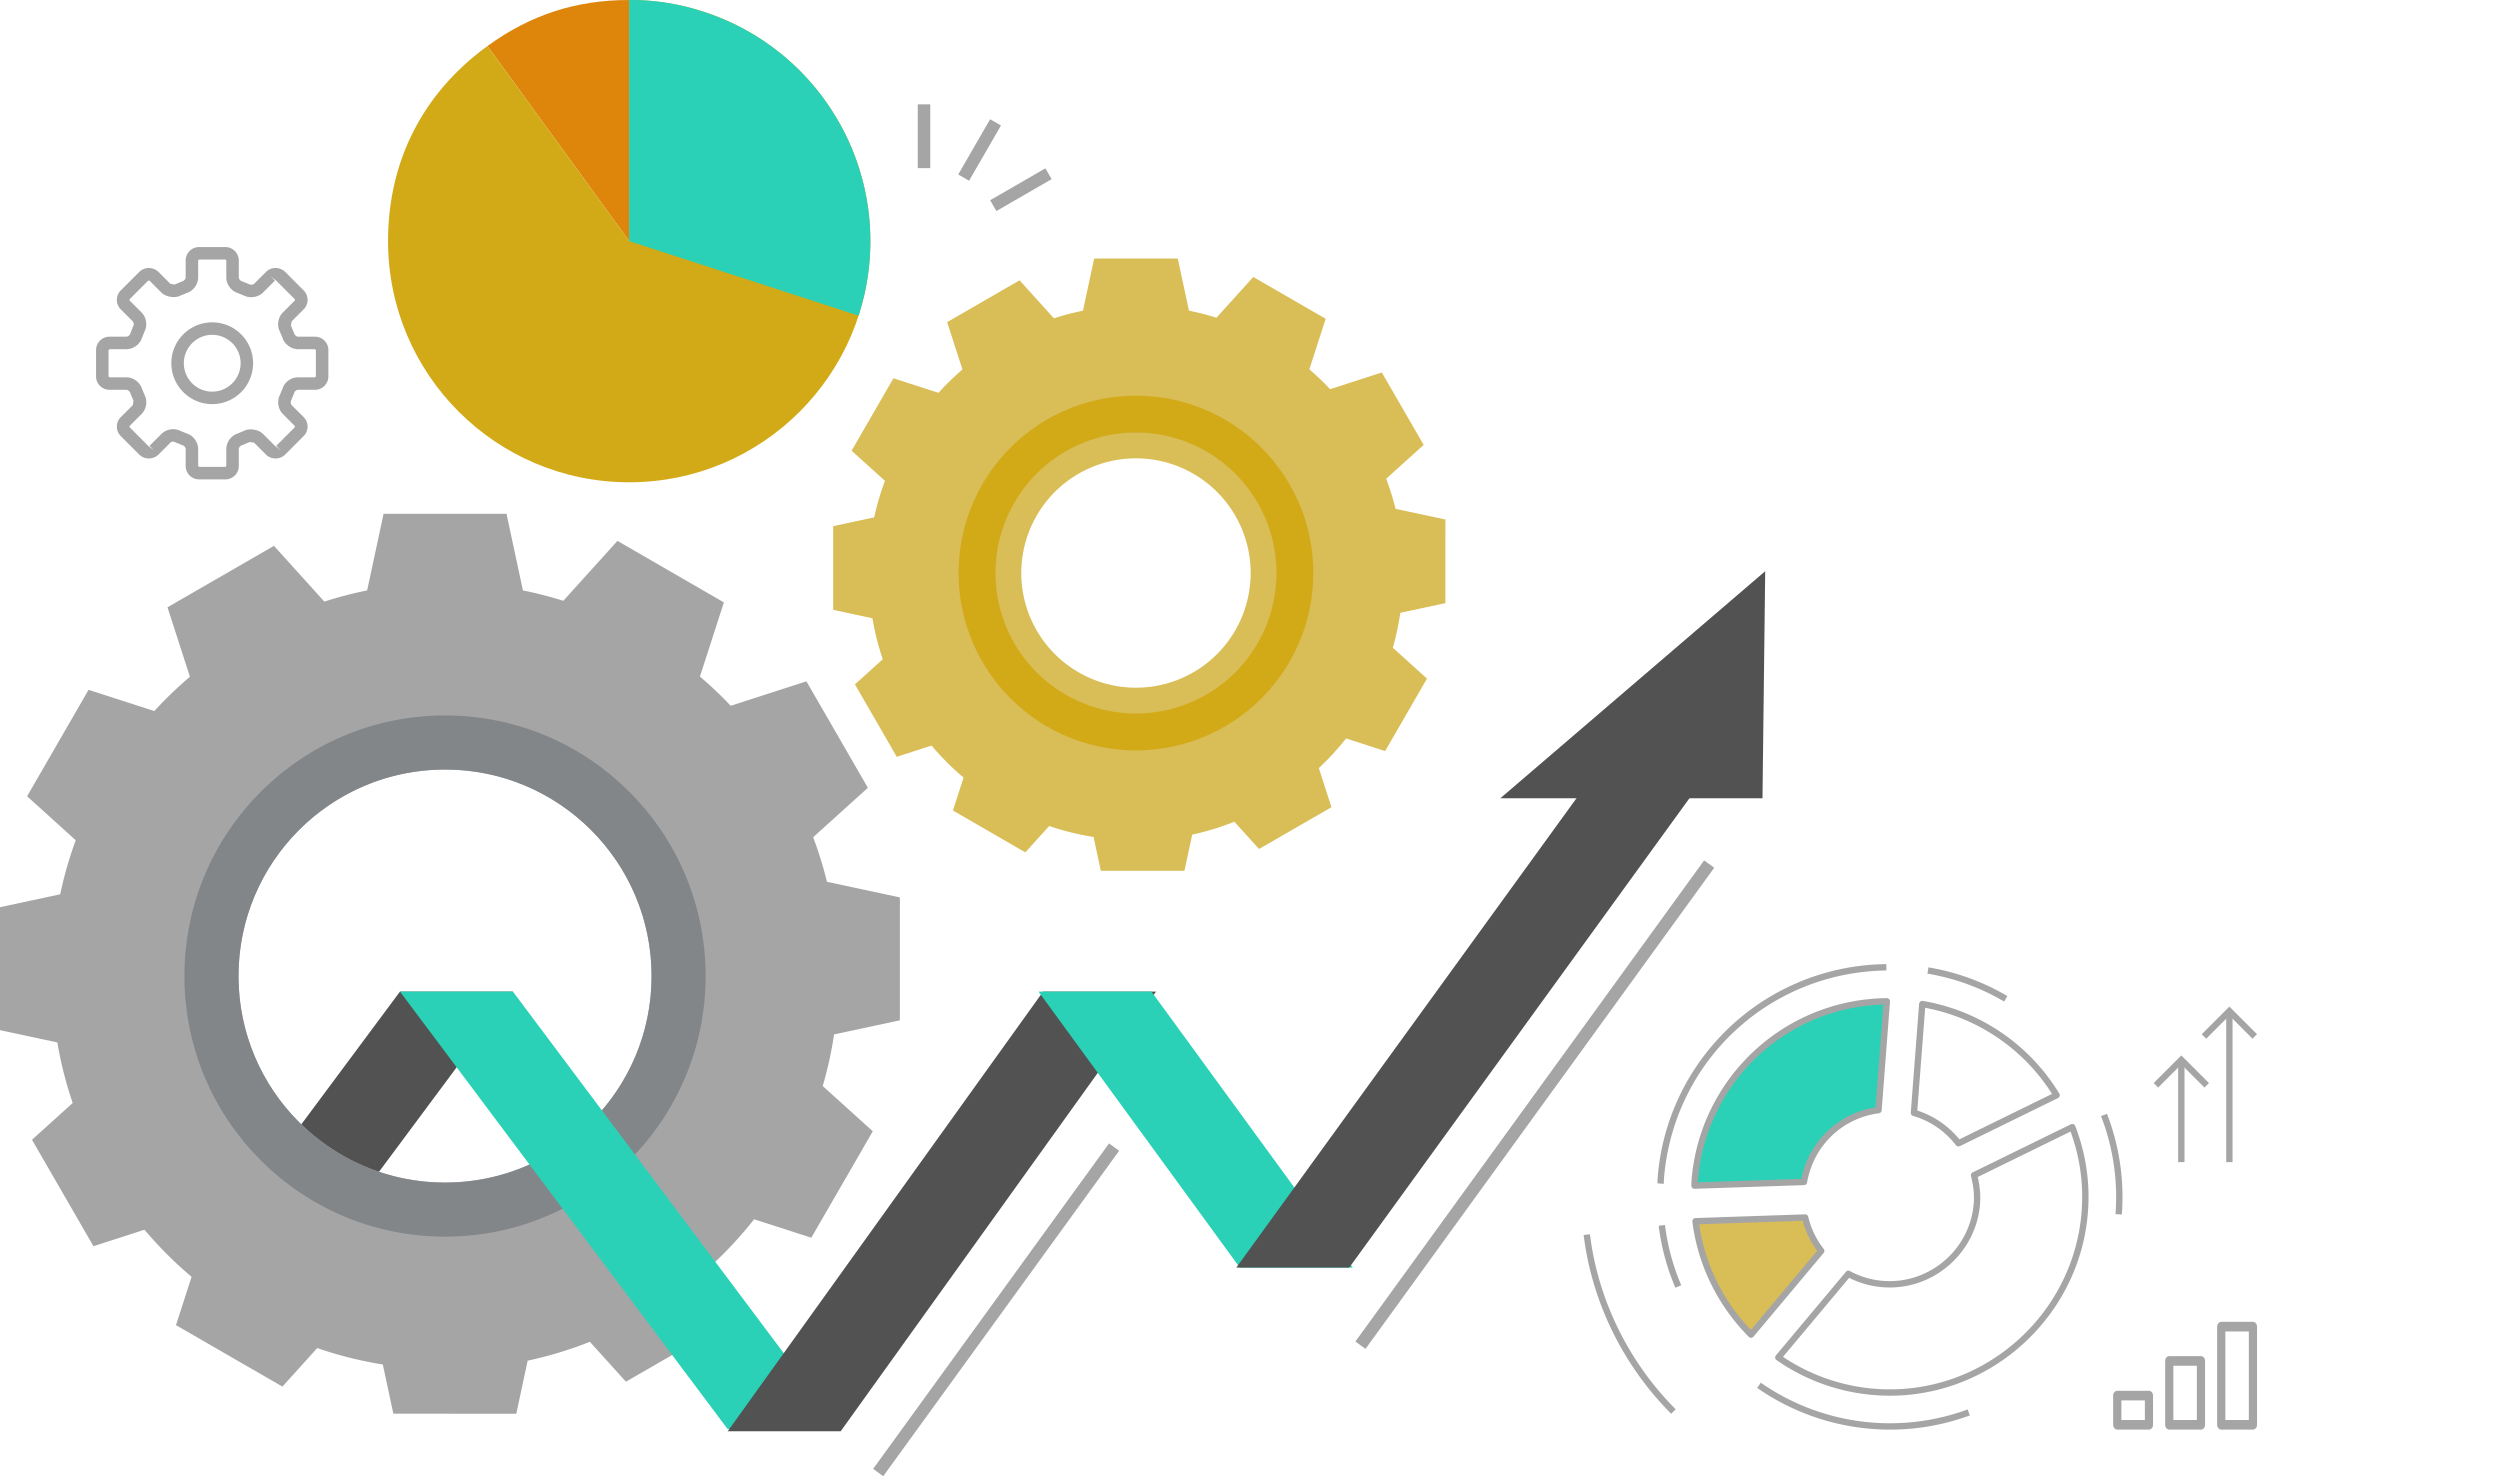
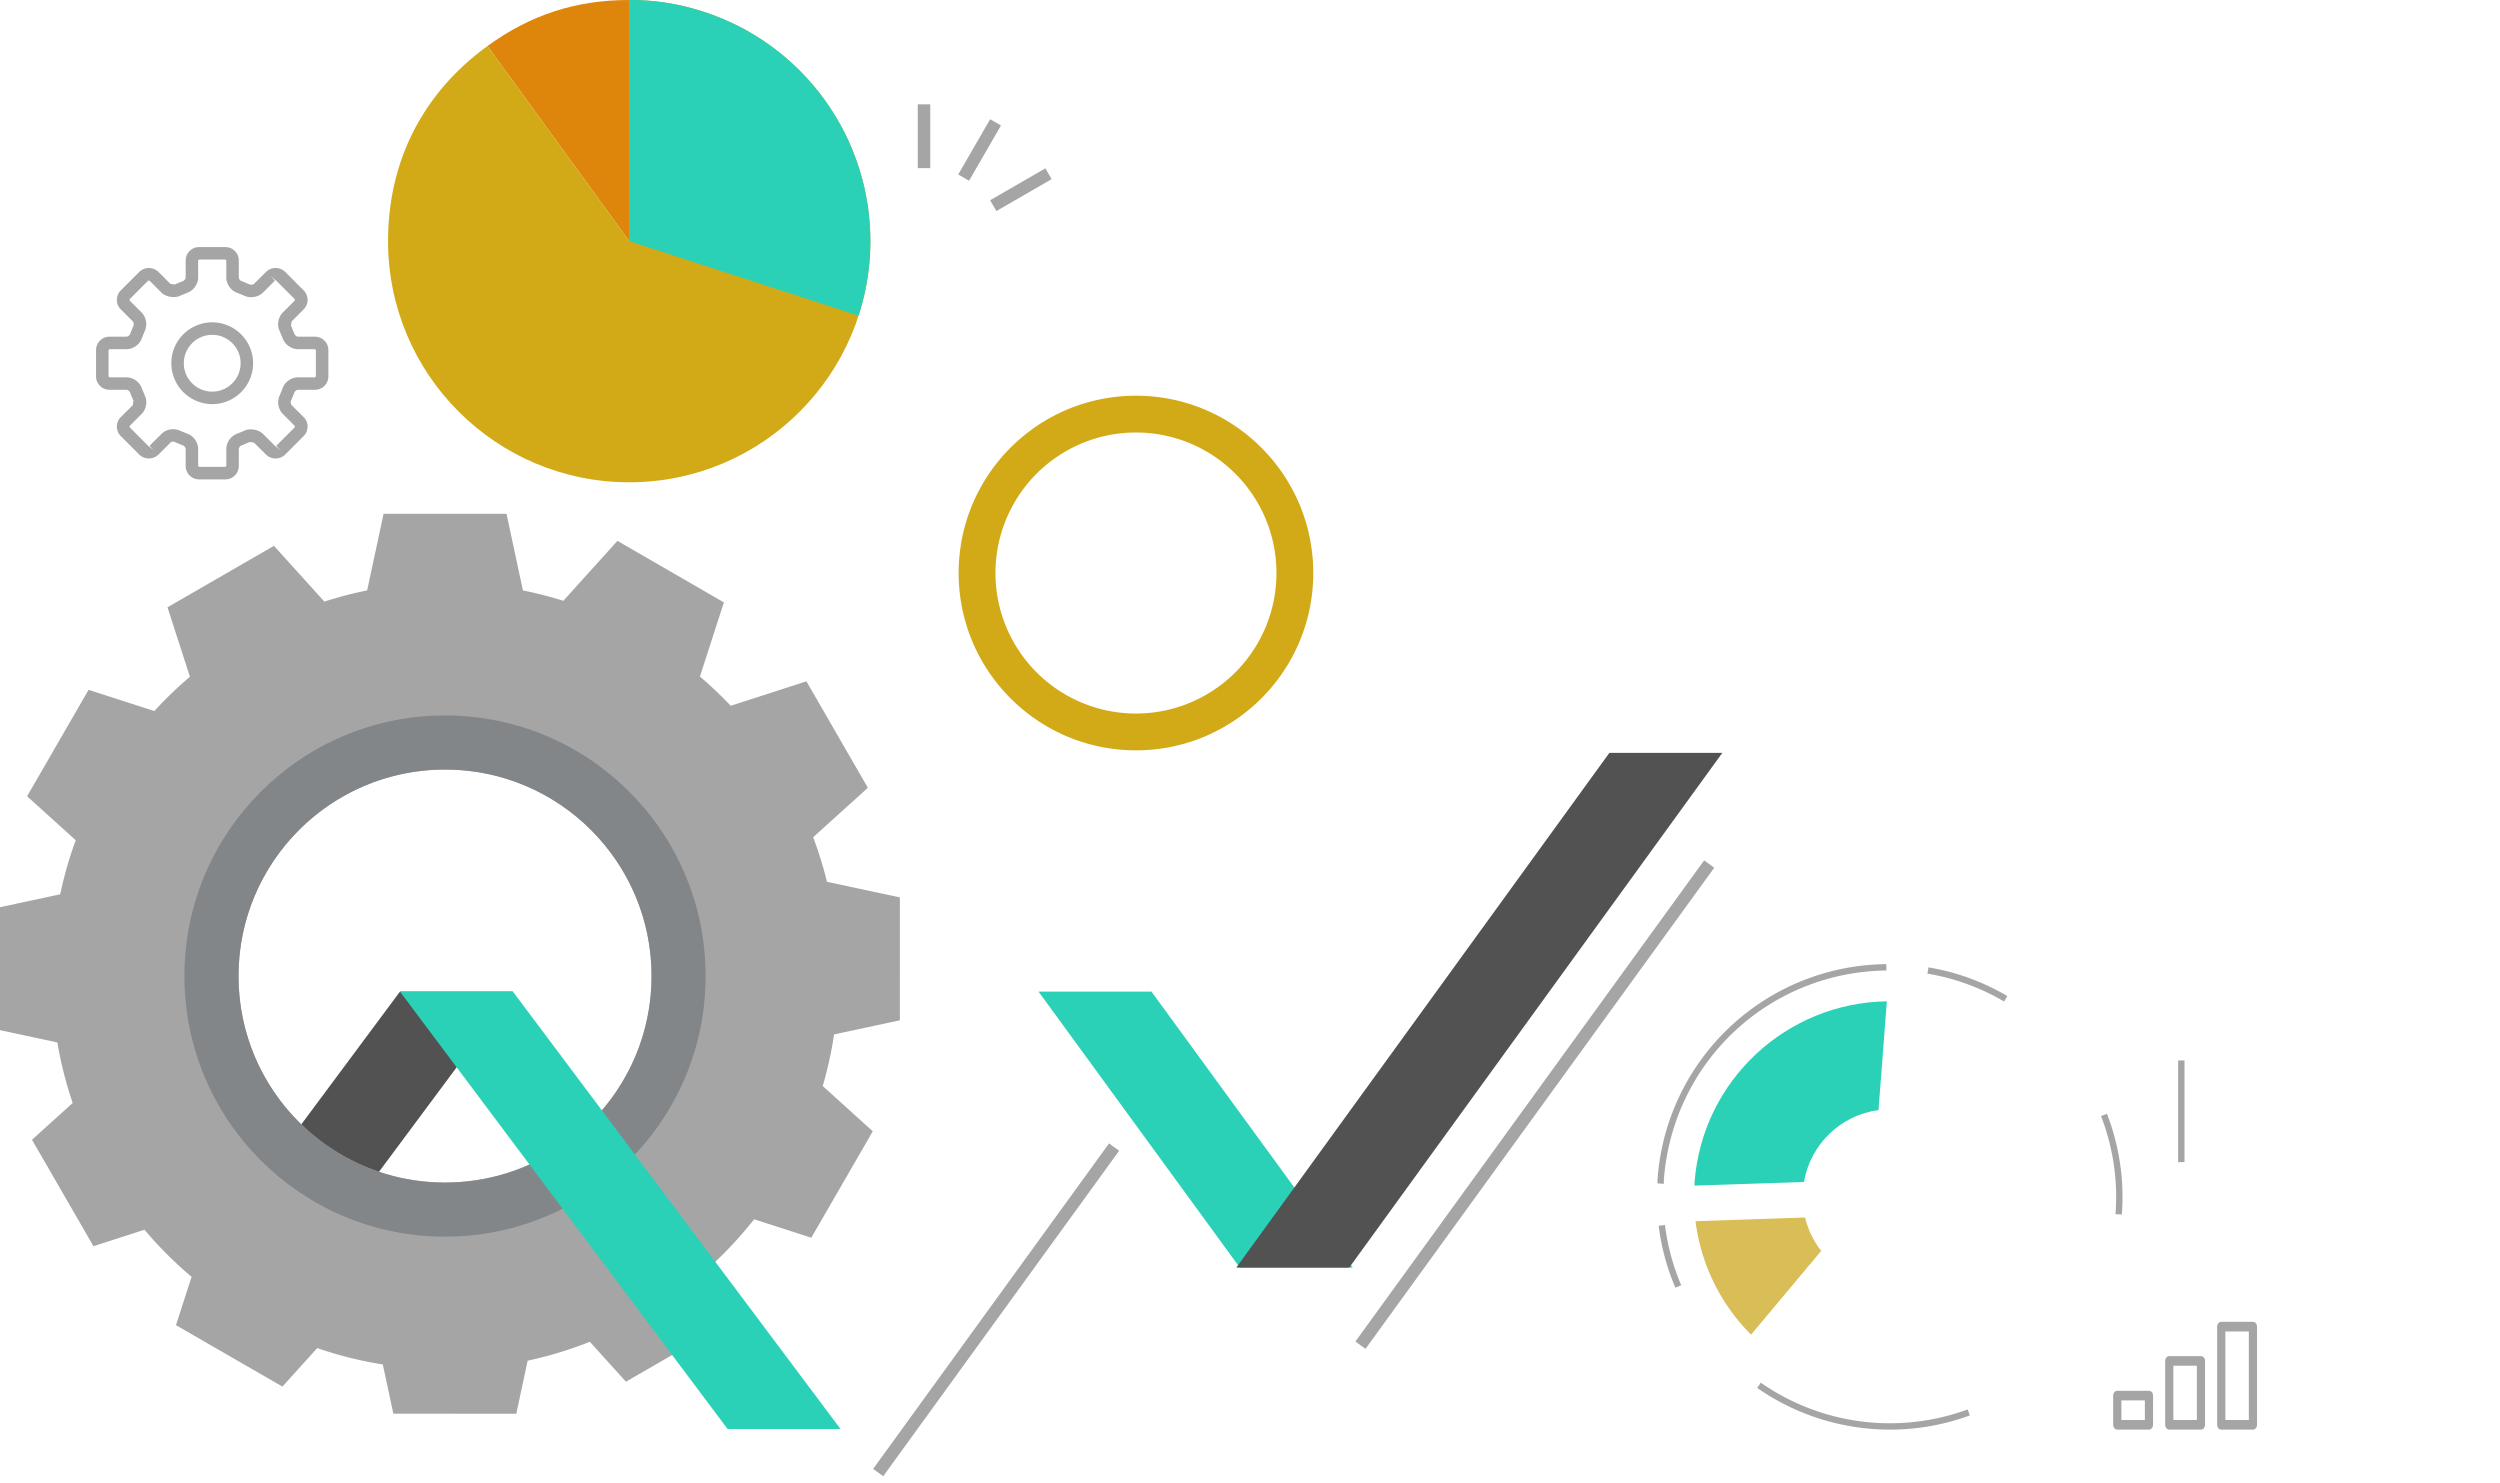
<svg xmlns="http://www.w3.org/2000/svg" viewBox="0 0 150 89" fill-rule="evenodd" clip-rule="evenodd" stroke-linejoin="round" stroke-miterlimit="2">
  <path d="M30.775 59.496h-6.777L12.505 74.96h6.778l11.492-15.464z" fill="#525252" fill-rule="nonzero" />
  <path fill="#a5a5a5" fill-rule="nonzero" d="M55.066 6.259h.75v3.829h-.75zM58.144 10.844l-.65-.375 1.914-3.315.65.375-1.914 3.315zM59.783 12.663l-.375-.649 3.315-1.914.375.649-3.315 1.914zM39.094 58.564c0 6.844-5.549 12.391-12.393 12.391-6.843 0-12.39-5.547-12.39-12.391s5.547-12.392 12.39-12.392c6.844 0 12.393 5.548 12.393 12.392zm14.898 2.656l.001-7.377-4.375-.936a23.468 23.468 0 00-.829-2.673l3.284-2.966-3.688-6.388-4.542 1.467a23.51 23.51 0 00-1.847-1.753l1.437-4.451-6.387-3.69-3.247 3.595c-.792-.248-1.6-.457-2.424-.622l-.984-4.596h-7.377l-.985 4.595c-.875.176-1.731.402-2.568.671l-3.024-3.346-6.388 3.688 1.346 4.166a24.146 24.146 0 00-2.136 2.059l-3.945-1.274-3.688 6.387 2.918 2.638a23.392 23.392 0 00-.931 3.244L0 54.433v7.375l3.44.738c.212 1.248.521 2.46.922 3.633l-2.443 2.206 3.689 6.388 3.06-.989a23.654 23.654 0 002.827 2.826l-.936 2.899 6.386 3.687 2.089-2.311c1.267.436 2.58.77 3.935.985l.633 2.951 7.376.002.682-3.183a23.442 23.442 0 003.732-1.132l2.163 2.394 6.388-3.686-1.108-3.431a23.552 23.552 0 002.412-2.629l3.431 1.107 3.689-6.386-3.003-2.715c.292-1.006.524-2.039.68-3.096l3.948-.846z" />
  <path d="M26.701 70.955c-6.843 0-12.39-5.547-12.39-12.391s5.547-12.392 12.39-12.392c6.844 0 12.393 5.548 12.393 12.392 0 6.844-5.549 12.391-12.393 12.391zm0-28.029c-8.635 0-15.636 7.002-15.636 15.638 0 8.637 7.001 15.636 15.636 15.636 8.637 0 15.637-6.999 15.637-15.636 0-8.636-7-15.638-15.637-15.638z" fill="#838689" fill-rule="nonzero" />
  <g fill-rule="nonzero">
-     <path d="M75.039 34.381a6.88 6.88 0 11-13.762 0 6.88 6.88 0 0113.762 0zm11.685 1.808l.001-5.019-2.993-.641a15.916 15.916 0 00-.56-1.804l2.248-2.03-2.511-4.346-3.101 1.003a16.306 16.306 0 00-1.247-1.191l.98-3.034-4.345-2.508-2.21 2.445a15.849 15.849 0 00-1.648-.423l-.671-3.129h-5.018l-.67 3.129a16 16 0 00-1.744.458l-2.061-2.28-4.346 2.51.919 2.839c-.51.436-.986.906-1.438 1.402l-2.702-.874-2.511 4.346 2.002 1.808a15.903 15.903 0 00-.647 2.193l-2.46.527v5.019l2.355.505c.143.845.35 1.665.62 2.46l-1.669 1.508 2.509 4.347 2.087-.675a15.997 15.997 0 001.922 1.921l-.639 1.975 4.344 2.512 1.431-1.583c.857.294 1.747.513 2.663.659l.435 2.029 5.018.001.466-2.172c.873-.186 1.716-.45 2.53-.772l1.479 1.636 4.346-2.509-.759-2.346a16.12 16.12 0 001.636-1.779l2.343.758 2.511-4.347-2.05-1.854c.199-.68.343-1.381.451-2.095l2.704-.579z" fill="#d9bd57" />
    <path d="M68.159 42.812a8.43 8.43 0 110-16.862 8.43 8.43 0 018.429 8.431 8.43 8.43 0 01-8.429 8.431zm0-19.069c-5.876 0-10.64 4.761-10.64 10.638 0 5.875 4.764 10.639 10.64 10.639 5.874 0 10.637-4.764 10.637-10.639 0-5.877-4.763-10.638-10.637-10.638z" fill="#d2a916" />
  </g>
  <path d="M133.521 85.2h1.409v-5.313h-1.409V85.2zm1.655.577h-1.901c-.136 0-.246-.13-.246-.289v-5.89c0-.159.11-.288.246-.288h1.901c.136 0 .246.129.246.288v5.89c0 .159-.11.289-.246.289zM130.402 85.2h1.409v-3.257h-1.409V85.2zm1.655.577h-1.901c-.136 0-.246-.13-.246-.289v-3.834c0-.159.11-.288.246-.288h1.901c.136 0 .246.129.246.288v3.834c0 .159-.11.289-.246.289zM127.283 85.2h1.409v-1.176h-1.409V85.2zm1.655.577h-1.901c-.136 0-.247-.13-.247-.289v-1.753c0-.159.111-.288.247-.288h1.901c.135 0 .245.129.245.288v1.753c0 .159-.11.289-.245.289z" fill="#a5a5a5" fill-rule="nonzero" />
  <path d="M37.753 14.467L29.247 2.762C31.835.884 34.557 0 37.753 0v14.467z" fill="#de860b" fill-rule="nonzero" />
  <path d="M37.753 14.467V0c7.989 0 14.468 6.474 14.468 14.467 0 7.991-6.479 14.47-14.468 14.47-7.992 0-14.47-6.479-14.47-14.47 0-4.793 2.085-8.887 5.964-11.705l8.506 11.705z" fill="#d2a916" fill-rule="nonzero" />
  <path d="M37.751 14.467l13.76 4.472c2.47-7.598-1.691-15.762-9.289-18.23A13.752 13.752 0 0037.751 0v14.467z" fill="#2ad1b7" fill-rule="nonzero" />
-   <path d="M105.912 34.273l-.163 13.624h-15.73l15.893-13.624z" fill="#525252" fill-rule="nonzero" />
  <path d="M50.432 85.74L30.775 59.496h-6.777L43.655 85.74h6.777z" fill="#2ad1b7" fill-rule="nonzero" />
-   <path d="M50.44 85.877l18.923-26.381h-6.777L43.662 85.877h6.778z" fill="#525252" fill-rule="nonzero" />
  <path d="M81.167 76.057L69.088 59.496h-6.776l12.077 16.561h6.778z" fill="#2ad1b7" fill-rule="nonzero" />
  <path d="M80.954 76.057l22.385-30.884h-6.777L74.177 76.057h6.777z" fill="#525252" fill-rule="nonzero" />
  <path d="M81.93 80.932l-.607-.44 20.924-28.868.607.44L81.93 80.932zM52.994 88.573l-.606-.44 14.154-19.528.607.44-14.155 19.528zM12.733 20.09c-.939 0-1.703.765-1.703 1.703 0 .94.764 1.705 1.703 1.705.939 0 1.704-.765 1.704-1.705 0-.938-.765-1.703-1.704-1.703zm0 4.158a2.457 2.457 0 01-2.453-2.455c0-1.352 1.1-2.453 2.453-2.453a2.457 2.457 0 012.454 2.453 2.458 2.458 0 01-2.454 2.455zm-2.34 1.504c.151 0 .297.033.421.096l.434.178c.356.118.642.514.642.913v1.02l.055.055h1.577l.056-.055v-1.02c0-.398.285-.795.663-.921l.437-.182c.273-.141.825-.079 1.097.195l.721.721.344.265-.266-.265 1.115-1.117v-.077l-.721-.721a1.012 1.012 0 01-.182-1.123l.179-.436c.117-.354.513-.64.913-.64h1.021l.054-.054v-1.579l-.054-.054h-1.021c-.4 0-.797-.286-.922-.665l-.182-.436c-.166-.331-.089-.813.192-1.097l.723-.722v-.077l-1.115-1.116-.343-.265.265.265-.722.722c-.273.271-.778.354-1.121.181l-.435-.178c-.355-.119-.64-.516-.64-.914v-1.02l-.056-.055h-1.577l-.055.055v1.02c0 .399-.286.796-.666.923l-.435.18c-.276.142-.826.078-1.097-.192l-.721-.722h-.078l-1.115 1.116v.077l.721.721c.281.284.359.765.182 1.122l-.178.437c-.12.355-.516.64-.915.64h-1.02l-.055.054v1.579l.055.054h1.02c.399 0 .795.284.923.662l.181.44c.166.331.088.814-.192 1.096l-.722.722v.076l1.115 1.118.343.265-.265-.265.721-.722a.998.998 0 01.701-.278zm3.129 3.012h-1.577a.806.806 0 01-.805-.805v-1.02c0-.076-.08-.187-.153-.21l-.484-.199c-.15-.071-.239-.012-.279.028l-.723.724a.828.828 0 01-1.137.001l-1.117-1.119a.791.791 0 01-.235-.567.79.79 0 01.236-.57l.721-.72.04-.258-.2-.486c-.032-.094-.145-.175-.221-.175h-1.02a.806.806 0 01-.805-.804v-1.579c0-.443.361-.804.805-.804h1.02c.076 0 .189-.082.213-.153l.197-.484c.045-.092.022-.228-.03-.281l-.721-.722a.791.791 0 01-.235-.567.794.794 0 01.236-.571l1.115-1.115a.824.824 0 011.138 0l.721.721.255.042.486-.201c.097-.034.177-.144.177-.221v-1.02c0-.444.36-.805.805-.805h1.577c.444 0 .806.361.806.805v1.02c0 .077.08.187.152.212l.484.199c.091.042.233.015.281-.031l.721-.721a.826.826 0 011.138-.001l1.115 1.117a.798.798 0 01.236.57.794.794 0 01-.238.569l-.719.72-.041.255.202.488c.032.094.145.175.219.175h1.021c.443 0 .804.361.804.804v1.579a.805.805 0 01-.804.804h-1.021c-.074 0-.187.08-.21.151l-.2.486c-.045.092-.022.229.031.283l.72.719a.797.797 0 01.236.57.794.794 0 01-.238.569l-1.112 1.115a.827.827 0 01-1.138.002l-.723-.722-.254-.043-.487.202c-.095.032-.175.143-.175.219v1.02a.807.807 0 01-.806.805z" fill="#a5a5a5" fill-rule="nonzero" />
  <g fill-rule="nonzero">
    <path d="M108.307 73.05c.181.742.506 1.418.966 2.002l-4.209 5.026a11.67 11.67 0 01-3.332-6.804l6.575-.224z" fill="#d9bd57" />
    <path d="M112.71 66.607c-2.253.29-4.077 2.031-4.473 4.31l-6.566.22c.005-.074-.001-.147.005-.223.468-6.103 5.532-10.752 11.535-10.834l-.501 6.527z" fill="#2ad1b7" />
-     <path d="M101.949 73.457a11.537 11.537 0 003.104 6.337l3.976-4.747a5.412 5.412 0 01-.869-1.801l-6.211.211zm3.115 6.811a.187.187 0 01-.135-.056c-1.865-1.873-3.068-4.329-3.386-6.915a.191.191 0 01.183-.214l6.574-.223a.19.19 0 01.192.145 5.03 5.03 0 00.931 1.93.191.191 0 01-.003.24l-4.21 5.025a.188.188 0 01-.138.068h-.008zM113.005 60.275a11.482 11.482 0 00-11.139 10.654l-.001.011 6.213-.208c.453-2.24 2.216-3.939 4.454-4.292l.473-6.165zm-11.334 11.053a.189.189 0 01-.19-.204l.002-.096c0-.042 0-.085.003-.129a11.862 11.862 0 0111.722-11.01.185.185 0 01.142.06.19.19 0 01.051.145l-.501 6.528a.19.19 0 01-.165.174c-2.196.283-3.928 1.952-4.31 4.154a.19.19 0 01-.181.158l-6.567.22h-.006zM115.038 66.632a5.381 5.381 0 012.525 1.728l5.559-2.725a11.519 11.519 0 00-7.611-5.167l-.473 6.164zm2.471 2.157a.19.19 0 01-.15-.074 5.005 5.005 0 00-2.575-1.761.192.192 0 01-.138-.198l.501-6.527a.187.187 0 01.073-.135.19.19 0 01.149-.039 11.9 11.9 0 018.188 5.559.19.19 0 01-.078.27l-5.886 2.885-.084.02zM106.98 81.41a11.516 11.516 0 006.413 1.952c5.992 0 11.046-4.686 11.504-10.667a11.392 11.392 0 00-.664-4.803l-5.568 2.728c.132.579.177 1.106.139 1.608-.227 2.955-2.837 5.236-5.838 5.005a5.336 5.336 0 01-2.016-.563l-3.97 4.74zm6.413 2.333a11.897 11.897 0 01-6.803-2.138.198.198 0 01-.08-.131.197.197 0 01.043-.148l4.203-5.018a.189.189 0 01.237-.045 4.977 4.977 0 002.002.59c2.789.211 5.218-1.906 5.429-4.654.039-.511-.013-1.031-.165-1.637a.191.191 0 01.101-.218l5.894-2.887a.194.194 0 01.153-.006c.05.019.089.059.108.109.641 1.666.897 3.403.762 5.164-.474 6.179-5.694 11.019-11.884 11.019zM100.271 84.827c-2.894-2.906-4.759-6.715-5.252-10.727l.378-.046c.483 3.928 2.31 7.658 5.144 10.503l-.27.27zM135.152 62.322l-1.389-1.389-1.389 1.389-.269-.27 1.658-1.658 1.659 1.658-.27.27z" fill="#a5a5a5" />
-     <path d="M133.573 69.728l-.001-9.032h.381l.001 9.032h-.381zM132.268 65.253l-1.389-1.389-1.389 1.389-.269-.27 1.658-1.658 1.659 1.658-.27.27z" fill="#a5a5a5" />
    <path d="M130.689 69.728v-6.1h.381v6.1h-.381zM100.524 77.263a13.668 13.668 0 01-1.003-3.717l.378-.047c.153 1.243.481 2.459.975 3.614l-.35.15zM99.828 71.029l-.38-.026c.003-.039.002-.076.002-.114 0-.05 0-.099.004-.151a13.89 13.89 0 0113.725-12.89l.005.381c-7.07.096-12.809 5.487-13.35 12.539-.003.041-.003.081-.003.12 0 .047 0 .094-.003.141zM120.247 60.092a13.408 13.408 0 00-4.602-1.674l.063-.376c1.679.282 3.271.861 4.732 1.721l-.193.329zM113.406 85.777a13.932 13.932 0 01-7.976-2.503l.218-.313a13.544 13.544 0 0012.412 1.606l.131.358a13.832 13.832 0 01-4.785.852zM127.309 72.874l-.38-.029a13.424 13.424 0 00-.867-5.88l.356-.136a13.795 13.795 0 01.891 6.045z" fill="#a5a5a5" />
  </g>
</svg>